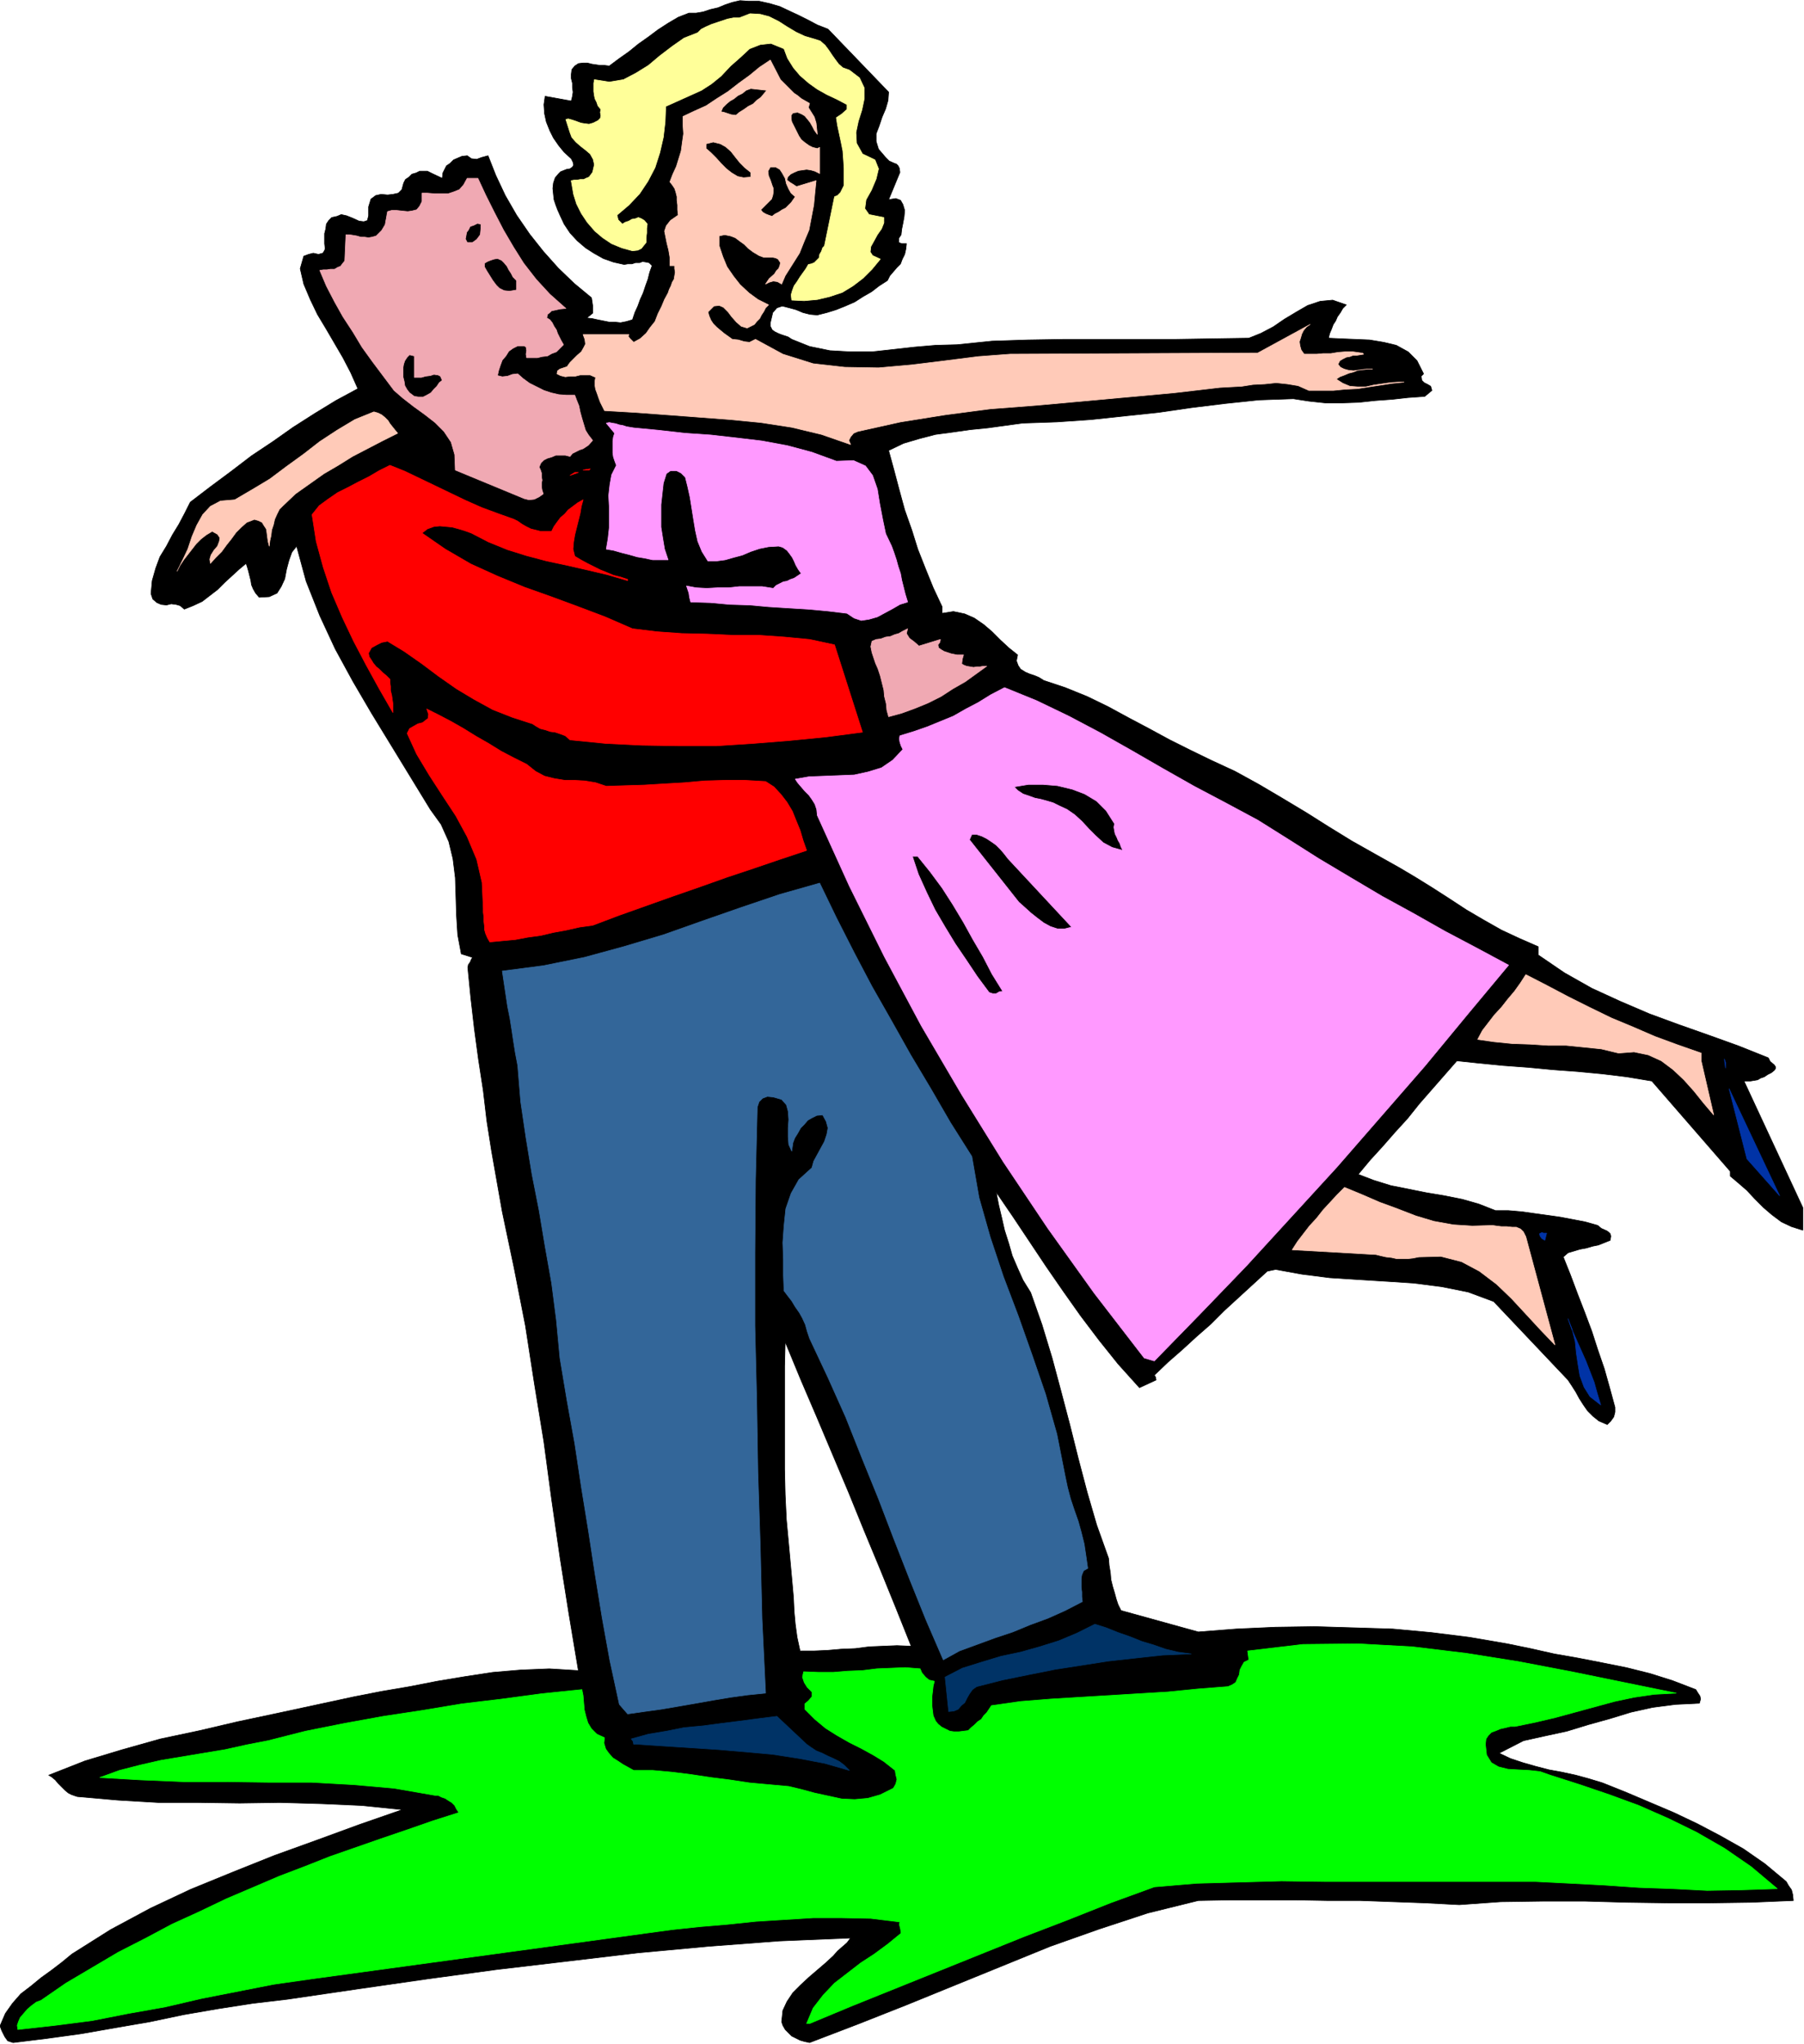
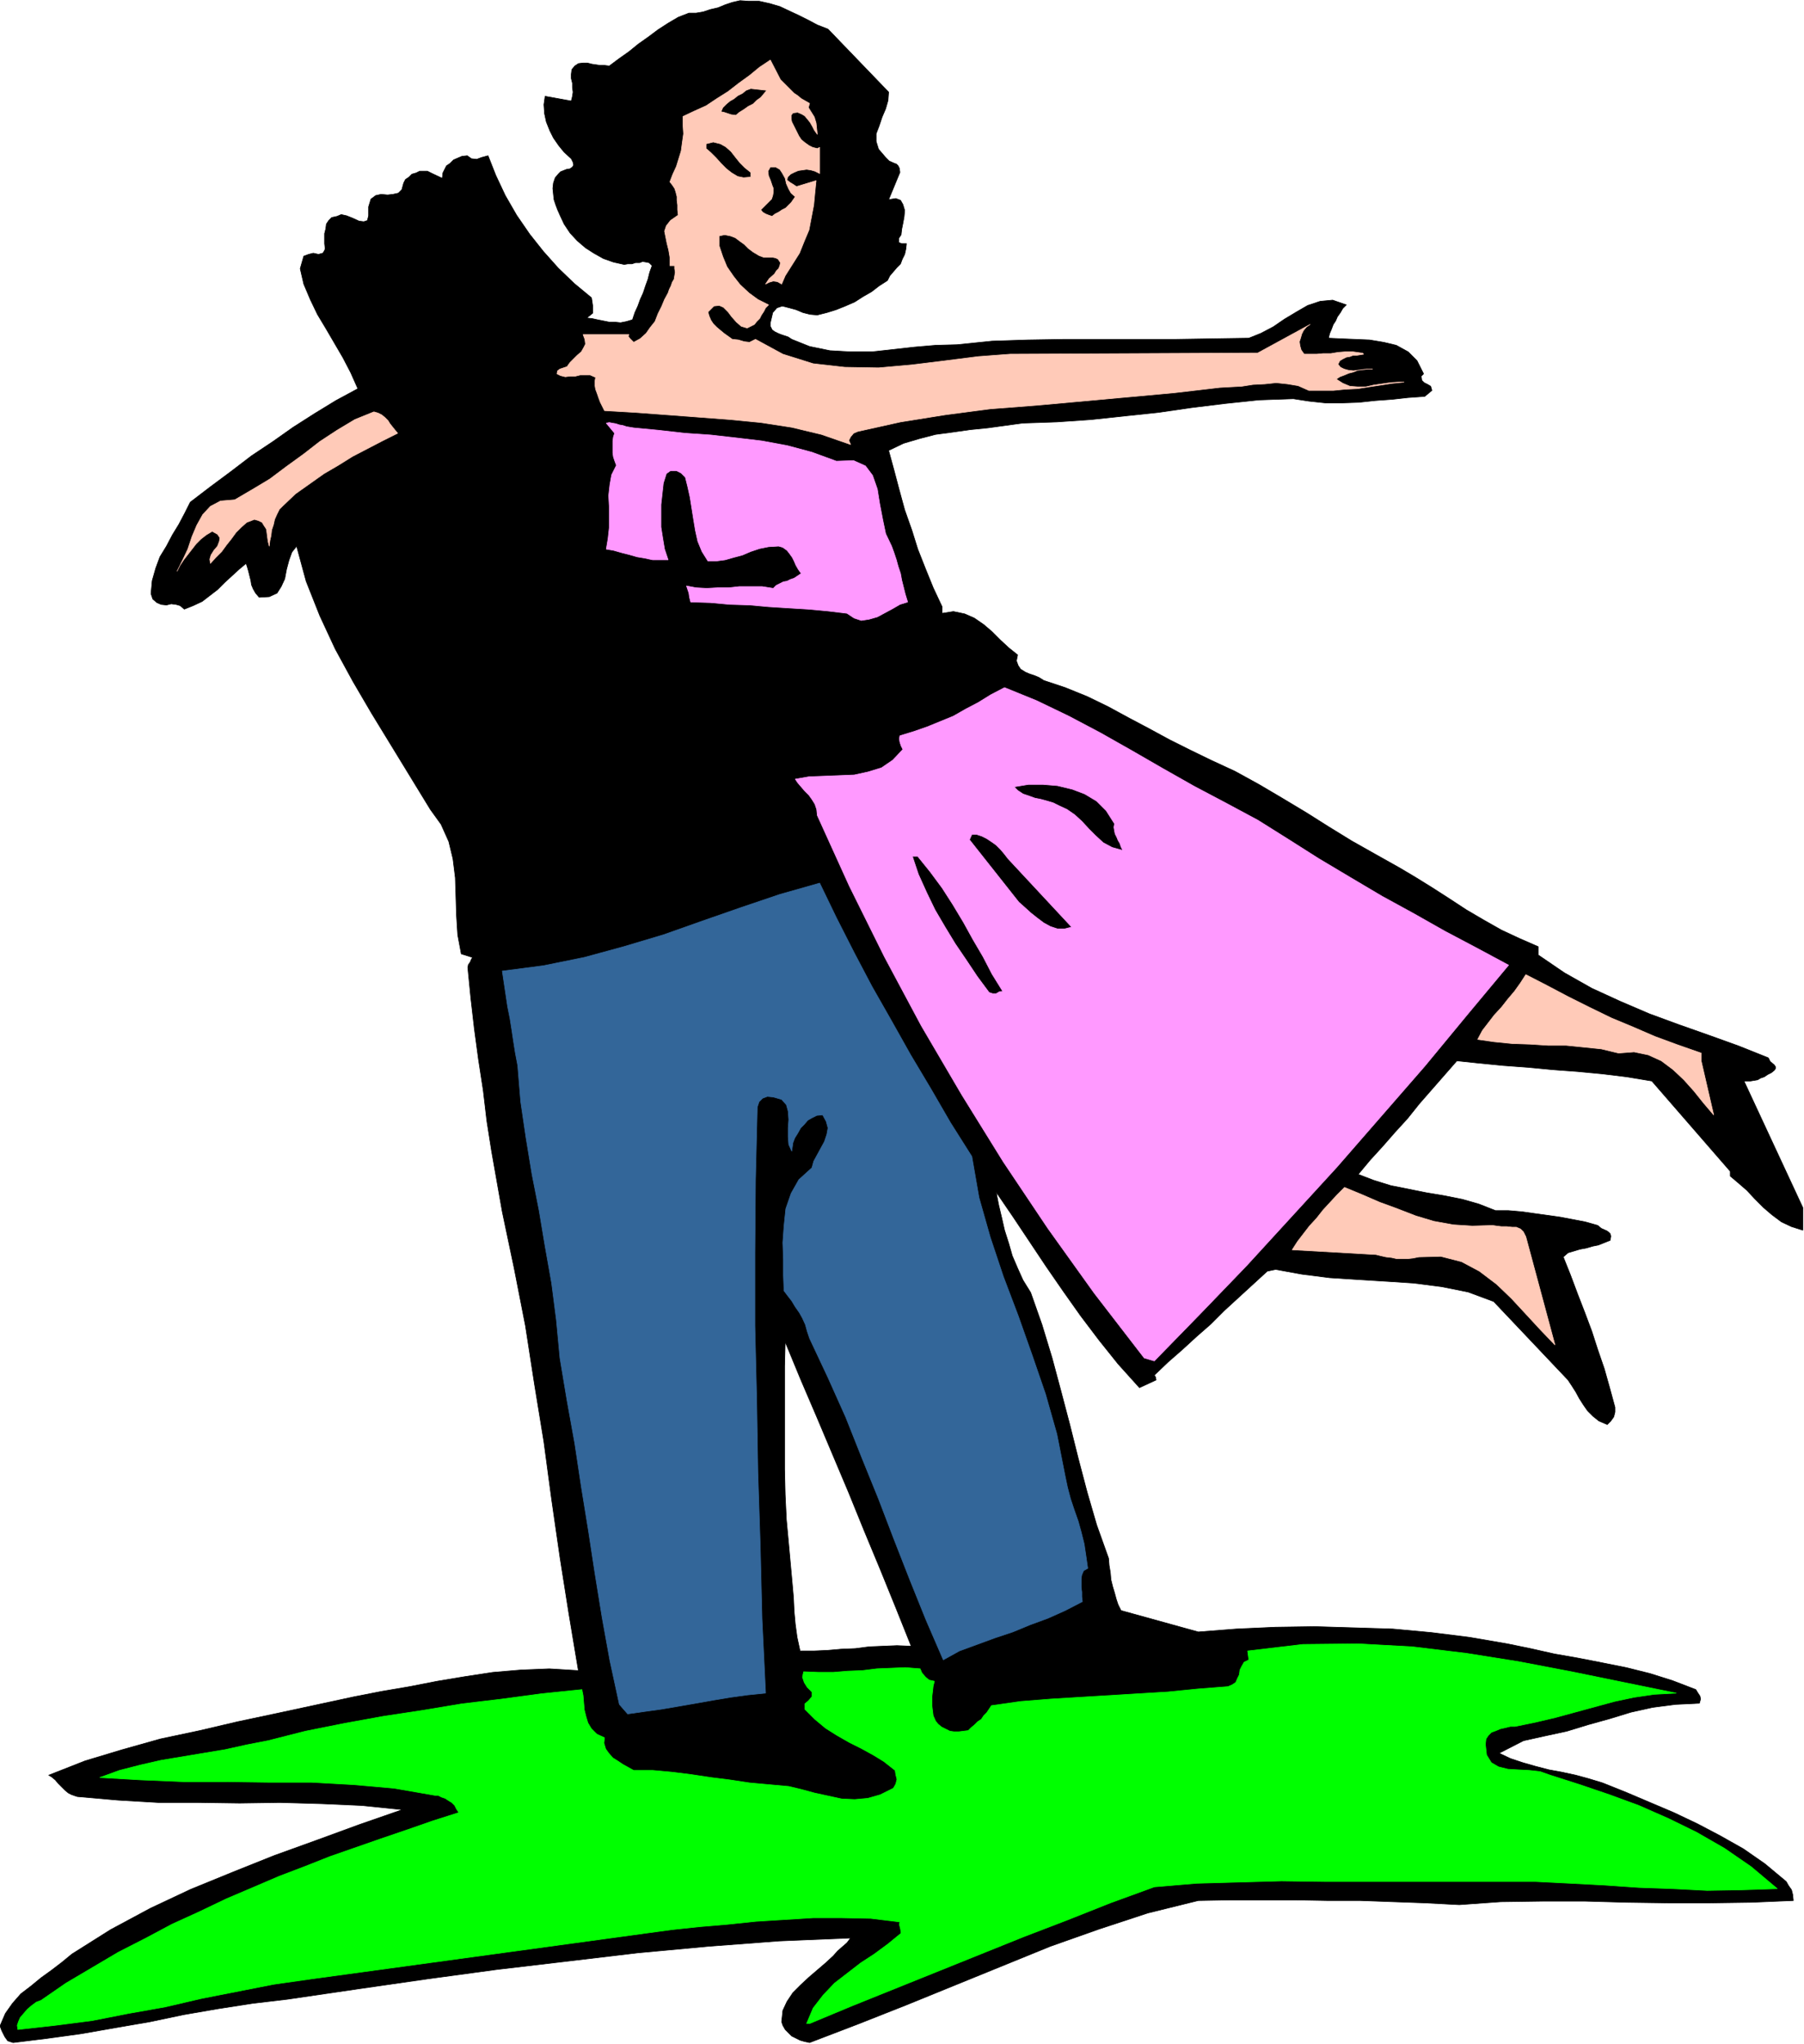
<svg xmlns="http://www.w3.org/2000/svg" fill-rule="evenodd" height="555.723" preserveAspectRatio="none" stroke-linecap="round" viewBox="0 0 3035 3439" width="490.455">
  <style>.brush0{fill:#fff}</style>
  <path d="m1393 49 102 106-1 14-4 14-6 14-5 15-5 13v13l4 13 12 14 6 6 9 4 3 1 3 3 2 4 1 7-19 46 12-2 8 3 4 7 3 10-1 11-2 11-2 10-1 9-4 6v7l5 2h8l-1 9-2 9-4 8-3 8-6 6-6 7-6 7-4 8-14 9-13 10-14 8-14 9-16 7-15 6-16 5-16 4-12-1-12-3-12-5-11-3-12-3-9 3-7 8-4 17v6l3 6 4 3 6 3 5 2 6 2 6 2 6 4 30 12 34 7 35 2h36l36-4 36-4 35-3 36-1 59-6 61-2 61-1h187l61-1 62-1 20-8 21-11 19-13 20-12 19-11 21-7 21-2 23 8-6 6-4 7-5 7-3 7-4 6-3 8-3 7-2 8 21 1 24 1 24 1 24 4 21 5 20 11 15 15 11 22-4 4 1 7 4 4 6 3 5 3 2 7-12 10-28 2-27 3-28 2-28 3-29 1h-27l-28-3-26-4-58 2-57 6-57 7-55 8-57 6-56 6-58 4-58 2-29 4-29 4-30 3-28 4-30 4-27 7-27 8-25 12 9 33 9 34 9 33 12 34 10 32 13 33 13 32 15 32v11l19-3 19 4 16 7 16 11 14 12 14 14 14 13 15 12-2 10 3 8 4 6 8 5 7 3 9 3 7 3 8 5 36 12 37 15 35 17 35 19 34 18 35 19 34 17 35 17 41 19 40 22 39 23 40 24 38 24 39 24 39 22 41 23 27 16 29 18 28 18 29 19 29 17 30 17 30 14 32 14v14l44 30 46 26 48 22 49 21 49 18 51 18 50 18 50 20 3 6 7 6 2 3v3l-2 3-5 4-6 3-6 4-6 2-5 3-6 1-6 1h-11l99 213v38l-19-6-17-8-16-12-14-12-15-15-13-14-15-13-13-11v-8l-132-152-42-7-41-5-42-4-41-3-42-4-41-3-41-4-38-4-21 24-21 24-21 24-20 25-21 23-21 24-21 23-20 24 26 10 29 9 30 6 30 6 30 5 30 6 28 8 28 11h22l23 2 21 3 22 3 21 3 21 4 21 4 21 6 6 5 9 4 3 2 3 3 1 4-1 7-10 4-10 4-10 2-10 3-11 2-10 3-10 3-8 7 12 30 12 32 12 31 12 32 10 31 11 32 9 32 9 33v8l-2 8-5 7-6 6-14-6-10-8-9-9-7-10-7-11-6-11-7-11-6-9-125-132-43-16-45-9-47-6-46-3-48-3-47-3-47-6-44-8-14 3-24 22-24 22-24 22-23 23-24 21-24 22-24 21-23 22 2 3 1 5-28 13-36-40-32-40-31-41-29-41-29-42-28-42-28-42-28-41 4 21 5 21 5 22 7 22 6 21 9 21 9 20 13 21 19 54 17 56 15 56 15 57 14 56 15 57 16 55 20 56 1 12 2 12 1 12 3 12 3 10 3 11 3 9 5 10 130 36 64-5 66-3 66-1 66 2 65 2 65 6 64 8 64 11 39 8 40 9 40 7 41 8 40 8 40 10 38 12 39 15 3 5 4 6 1 5-2 7-41 2-38 5-36 8-36 11-36 10-36 11-37 8-36 8-41 21 19 9 21 7 21 6 23 6 22 4 23 5 22 6 23 7 40 16 40 17 40 17 40 19 38 20 39 22 36 25 36 30 4 7 5 7 2 8 1 10-71 3-69 1h-71l-69-1-71-2h-70l-71 1-70 5-57-3-55-2-55-2h-54l-55-1h-109l-54 1-85 21-82 27-82 29-81 33-81 33-81 33-81 32-81 31-9-2-7-2-8-4-6-3-6-6-5-5-4-7-2-6 2-19 7-15 10-15 13-13 14-13 14-12 14-12 13-12 7-8 8-7 8-7 6-8-120 5-119 9-119 11-118 14-119 14-118 16-118 17-116 17-59 7-58 9-58 10-57 12-58 10-57 10-58 8-57 7-9-3-5-7-5-10-3-8 9-21 12-17 14-16 17-13 17-14 18-13 17-13 17-14 65-41 67-36 68-32 71-29 70-28 72-26 71-26 72-25-69-7-68-3-69-2-68 1-69-1h-68l-68-4-68-6-9-3-6-3-6-5-5-5-6-6-5-6-6-5-5-3 61-24 63-19 64-18 66-14 64-15 66-14 65-14 65-14 46-9 47-8 46-9 48-8 46-7 47-4 48-2 49 3-16-96-15-95-14-97-13-97-16-98-15-97-19-97-20-95-9-51-9-51-8-51-6-51-8-52-7-52-6-52-5-51 1-5 3-4 2-5 2-3-19-6-6-32-2-32-1-32-1-32-4-32-7-29-13-29-18-25-33-54-33-54-33-54-31-53-30-55-26-56-23-58-16-59-8 10-5 14-4 15-3 16-6 13-7 11-13 6-17 1-6-7-4-7-3-7-1-7-2-8-2-8-2-7-2-6-12 10-12 11-12 11-12 12-13 10-13 10-15 7-15 6-7-6-7-2-8-1-8 2-9-1-7-3-7-6-3-9 2-22 6-21 7-19 11-18 10-19 11-18 10-19 9-18 34-26 35-26 34-26 36-24 34-24 36-23 36-22 37-20-12-27-13-25-14-24-14-24-15-25-12-25-11-26-6-26 2-7 2-7 2-7 8-3 8-2 9 2 3-1 4-1 2-3 2-4-1-9v-17l2-8 1-8 4-6 5-5 9-2 7-3 9 2 10 4 11 5 8 1 6-2 2-8v-15l4-13 8-6 9-2 11 1 9-1 9-2 6-6 3-11 3-6 6-4 5-5 7-2 6-3h13l8 4 17 8 1-9 3-6 3-6 6-4 6-6 7-3 7-3 9-1 7 5 9 1 8-3 11-3 13 33 16 34 19 33 22 32 23 29 25 28 27 26 29 24 1 6 1 7v13l-10 8 9 1 9 2 10 2 10 2h9l10 1 10-2 10-3 4-12 5-11 4-11 5-11 4-12 4-11 3-12 4-11-5-5-5-1-6-1-5 2h-7l-6 2h-7l-6 1-18-4-17-6-16-9-14-9-14-12-12-13-10-15-7-15-4-9-3-8-3-9-1-9-1-10 1-9 3-9 6-7 3-3 5-2 5-2 6-1 4-3 2-3-1-5-3-6-12-11-9-11-9-13-6-12-6-15-3-14-1-15 2-14 44 8 2-8 1-7-1-8v-7l-2-8v-7l1-8 5-6 6-4 8-1h7l8 2 7 1 7 1h7l8 1 16-12 17-12 16-13 17-12 16-12 17-11 17-10 18-7h12l12-2 12-4 13-3 12-5 12-4 13-3 14 1h18l18 4 17 5 17 8 15 7 16 8 15 8 18 7zm140 2721-24-1-24 1-23 1-23 3-24 1-23 2-23 1h-23l-5-23-3-22-2-22-1-22-2-23-2-22-2-22-2-22-4-43-2-42-1-43v-173l1-41 26 63 27 63 27 64 27 64 26 64 27 65 26 64 26 65z" style="fill:#000;stroke:#000;stroke-width:1;stroke-linejoin:round" />
-   <path style="stroke:#ff9;stroke-width:1;stroke-linejoin:round;fill:#ff9" d="m1371 66 9 3 8 7 6 8 6 9 5 7 6 8 7 6 11 4 17 13 8 17v18l-4 19-6 19-4 19 1 18 10 18 21 10 6 15-4 17-8 19-9 16-2 15 7 10 25 5v9l-4 10-7 10-6 11-5 9-1 9 4 6 13 6-14 17-15 15-17 13-18 11-21 7-21 5-22 2-21-1-1-9 2-7 3-8 5-7 5-8 5-7 5-7 4-7 5-1 5-2 4-4 4-4 1-6 3-5 2-6 3-3 17-83 5-2 5-5 3-6 3-6v-29l-1-15-1-14-3-15-3-14-3-14-2-13 9-6 9-8v-8l-17-9-17-8-16-9-14-10-15-13-11-13-10-16-6-16-22-9-18 2-18 7-15 14-17 15-16 17-16 13-17 11-60 27-1 26-3 26-6 26-8 25-12 23-14 21-18 19-20 17 2 8 7 7 5-3 6-2 5-3 6-1 5-2 5 2 5 3 5 6-1 7v8l-1 8v8l-4 5-4 5-6 3-9 1-18-5-17-7-15-10-13-11-13-15-10-15-8-16-5-16-4-23 5-1h5l5-1h6l4-2 5-2 3-4 3-4 3-13-2-9-5-9-7-6-9-7-8-7-7-8-3-8-7-22 4-1 7 2 6 2 8 3 6 1 8 1 7-2 8-4 4-4 1-4-1-6 1-5-5-6-2-6-3-6-1-5-1-7v-14l1-6 25 4 24-4 21-11 21-13 19-16 21-16 20-14 23-9 6-6 8-4 9-4 9-3 9-3 9-3 10-2h10l18-7 17 1 15 4 16 8 14 9 15 9 15 7 17 5z" />
  <path d="m1313 134 5 5 6 6 6 6 6 6 6 4 6 5 7 4 7 4-2 7 5 8 5 8 3 10 2 19-5-7-3-6-4-7-4-5-5-6-5-3-7-3-8 1-3 4v6l1 5 3 6 3 6 3 6 3 6 4 6 6 5 7 5 6 3 8 2 4-2v44l-8-4-7-2-7-1-7 1-7 1-7 3-6 3-5 5-1 5 5 4 5 3 6 4 33-10-2 20-2 21-4 21-4 21-8 19-8 20-12 19-12 19-6 14-7-4-7-1-7 2-6 3 6-9 9-8 3-5 4-4 2-5 1-5-4-6-4-2-5-1h-15l-8-3-10-6-8-6-7-7-7-5-8-6-8-3-10-2-9 2v17l6 18 7 17 11 16 11 14 15 14 15 11 18 9-5 5-3 6-4 6-3 6-5 5-4 5-6 3-6 3-10-3-8-7-8-9-6-8-8-8-7-3-9 1-10 10 2 7 3 7 4 6 6 6 6 5 6 5 7 5 7 5 10 1 10 3 9 1 10-5 46 25 51 16 53 6 57 1 56-5 57-7 55-7 53-4 417-2 88-48-6 4-5 6-3 6-2 7-2 6 1 7 2 7 5 7h21l11-1h13l12-2 12-1h13l14 2h2l2 2-6 1-6 1h-6l-5 2-6 1-6 3-5 3-3 6 4 5 6 3 7 2 9 1 8-1 8-1 8-1h8-9l-8 1-8 1-7 3-8 2-7 3-8 3-6 4 11 7 12 5 13 1h14l13-3 14-2 14-2 15-1h8l-20 2-19 3-20 3-19 3-21 1-20 2h-41l-18-8-18-3-19-2-19 2-20 1-19 3-19 1-18 1-77 9-77 7-77 7-77 7-78 6-76 10-75 12-72 16-7 3-5 6-3 6 3 7-49-17-50-12-52-8-51-5-53-4-53-4-54-4-52-3-4-8-3-6-3-8-2-6-3-8-1-6v-8l1-6-9-4h-17l-8 2h-9l-8 1-8-2-6-3 1-5 4-3 6-2 6-2 5-7 6-6 6-6 7-6 4-7 3-6-1-8-3-8h77l-1 3 3 4 3 3 3 3 11-6 10-9 7-10 8-10 5-13 6-12 5-12 6-11 2-6 3-6 2-6 3-5 1-6 1-6-1-6v-5h-8v-14l-2-12-3-12-2-10-2-10 3-9 7-9 13-9-1-9v-8l-1-8v-6l-2-8-2-6-4-6-4-5 5-13 6-13 4-13 4-13 2-15 2-14-1-15v-14l19-9 20-9 18-12 19-12 18-14 18-13 17-14 18-12 17 33zm-23 18-5 6-5 6-7 5-6 6-8 4-7 5-8 5-6 5-8-1-6-2-6-2-5-1 3-7 6-6 6-5 7-4 6-5 8-4 6-5 8-3 27 3zm-27 138v8l-12 1-10-2-10-6-9-7-9-9-8-9-9-9-8-7v-8l12-3 12 3 9 5 9 8 7 9 8 10 8 8 10 8zm75 41-7 10-9 9-6 3-6 4-6 3-5 4-6-2-5-2-5-3-3-4 9-9 9-9 2-6 1-6v-6l-2-5-3-9-3-7-1-8 4-7h9l7 4 4 6 5 9 2 9 4 9 4 7 7 6zM669 729l-26 13-25 13-25 13-24 15-24 14-24 17-24 17-21 20-6 6-4 8-4 9-2 9-3 9-1 9-2 9-1 9-2-8-1-7-1-8-1-6-4-6-3-5-6-3-7-2-13 5-9 8-9 9-8 11-8 10-8 11-10 10-9 10-1-7 2-7 5-8 6-7 3-8 1-6-4-6-9-5-10 6-9 7-8 8-7 9-7 9-7 9-6 9-5 10 9-18 9-19 7-21 8-19 10-18 13-14 17-9 24-2 29-17 30-18 28-21 29-21 27-21 29-19 30-18 32-13 7 2 6 3 5 4 6 6 3 5 4 5 4 5 5 6zm1842 1333 7 1 8 1h9l9 1h7l7 3 5 5 4 8 49 182-24-25-24-26-25-27-25-24-29-22-30-16-35-9-37 1-10 2-9 1h-18l-9-2-9-1-9-2-8-2-141-8 9-14 10-13 10-13 12-13 11-14 12-13 12-13 12-12 29 12 30 13 30 11 31 12 30 9 33 6 32 2 34-1zm351-290v13l3 13 3 13 3 13 3 13 3 13 3 13 3 13-17-20-16-20-17-19-18-17-20-15-22-10-24-5-26 2-29-7-29-3-30-3h-30l-31-2-30-1-30-3-28-4 8-15 10-13 10-13 12-13 11-14 11-13 10-14 9-14 35 18 36 19 36 18 37 18 36 15 37 16 38 14 40 14z" style="stroke:#ffcab8;stroke-width:1;stroke-linejoin:round;fill:#ffcab8" />
-   <path d="m865 874 6 3 7 5 7 4 8 4 8 2 8 2h19l4-8 5-7 6-8 7-6 6-7 8-6 8-6 9-5-3 11-2 12-3 12-3 12-3 12-2 12-1 12 3 12 10 6 11 6 10 5 12 6 10 4 12 5 12 3 12 4v2l-34-10-34-8-35-8-33-7-34-9-32-10-32-13-29-15-11-4-10-3-11-3-10-1-11-1-10 1-11 4-9 7 39 27 43 25 44 20 46 19 45 16 46 17 45 17 46 20 41 5 42 3 43 1 44 2h43l43 3 42 4 42 9 47 147-61 8-61 6-62 5-62 4h-63l-62-1-61-3-60-6-8-7-8-3-9-3-8-1-9-3-8-2-7-4-6-4-34-11-33-13-31-17-30-18-30-21-28-21-30-21-28-17-10 2-8 4-9 5-5 9 1 6 4 6 3 5 5 6 5 4 6 6 6 5 6 6v5l1 7v7l2 8 1 7 1 7v15l-23-40-22-40-21-40-19-40-18-42-14-42-12-44-7-45 12-15 15-11 16-11 18-9 17-9 18-9 17-10 18-9 25 10 25 12 25 12 27 13 25 12 27 12 27 10 28 10zm128-85-2 2h-10l5-1 7-1zm-34 11 8-5h6l-14 5zm-73 486 15 12 15 8 16 4 18 3h16l18 1 18 3 18 6 31-1 33-1 33-2 35-2 33-3 35-1h33l35 2 14 9 12 13 10 13 9 15 6 15 7 17 5 17 6 17-45 15-44 15-45 15-45 16-46 16-45 16-45 16-45 17-22 3-22 5-22 4-21 5-22 3-21 4-22 2-21 2-4-7-3-7-2-7v-6l-1-8v-7l-1-8v-7l-2-43-9-39-16-38-19-35-23-35-22-34-21-35-16-35 4-8 7-4 7-4 8-2 5-4 4-3 1-7-3-9 20 10 21 11 21 12 21 13 21 12 21 13 21 11 22 11z" style="stroke:red;stroke-width:1;stroke-linejoin:round;fill:red" />
-   <path d="m1546 1087 36-11v1l-1 4-3 4 1 5 4 3 5 3 6 2 6 2 5 1 5 1h11l-2 7-1 8 3 2 5 2 6 1 6 1 5-1h6l5-1h6l-18 13-18 13-21 12-20 13-22 11-22 9-22 8-22 6-3-11-1-11-3-12-1-11-3-12-3-12-4-12-4-9-3-9-3-9-2-10 2-9 7-3 8-1 8-3 8-1 7-3 7-2 7-4 8-4-2 8 5 8 8 6 8 7zM804 300l13 28 15 30 15 29 17 29 17 27 21 27 23 25 27 24-10 1-9 2-5 1-3 3-4 3-1 6 5 3 4 5 3 6 4 6 2 6 3 6 3 6 4 7-6 6-6 6-8 3-7 4-9 1-8 2h-18l-1-6 1-6-1-6-3-2h-11l-8 4-7 5-5 8-6 7-3 8-3 9-2 9 8 2 9-1 8-3 9-1 9 8 11 8 12 6 12 6 12 4 13 3 13 1h14l3 8 4 10 2 10 3 11 3 10 3 10 5 8 7 9-7 8-9 6-6 2-6 3-6 3-4 5-8-2h-16l-7 3-7 2-6 3-5 5-3 7 2 4 2 6v6l1 6-1 5v6l1 6 2 6-7 5-8 4-9 1-8-2-116-48-1-26-6-21-12-18-15-15-18-14-18-13-18-14-15-13-18-24-18-24-18-25-15-25-17-26-14-25-14-27-11-26 6-1h6l6-1h7l5-3 5-2 3-4 4-5 2-44h6l6 1 6 1 7 2h6l7 1 6-1 7-2 5-5 4-4 3-5 3-5 1-6 1-5 1-6 1-5 7-2h8l9 1 10 1 7-1 8-2 5-6 4-8v-14h9l12 1h23l9-3 10-4 7-8 6-11h18zM697 635h12l7-2 8-1 6-2 7 1 4 2 3 7-5 4-4 6-5 5-5 6-7 4-6 3h-8l-7-1-8-6-4-5-4-7-1-7-2-8v-15l1-6 2-6 4-6 4-4 8 2v36zm112-258v8l-1 10-6 8-7 5h-9l-3-6 1-5 1-6 3-4 3-6 6-2 6-3 6 1zm60 95v16l-12 2-9-1-8-4-5-5-6-8-5-8-5-8-4-7v-6l5-3 5-2 6-2 6-1 7 3 4 4 5 6 3 6 4 6 3 6 6 6z" style="stroke:#f0a9b3;stroke-width:1;stroke-linejoin:round;fill:#f0a9b3" />
  <path d="m2116 1380 51 32 52 33 52 31 54 32 53 29 53 30 53 28 54 29-70 84-71 86-74 85-74 85-76 83-76 83-78 81-77 79-17-5-84-109-78-109-75-112-70-113-68-116-62-116-59-119-54-119-1-10-3-9-5-8-5-7-7-7-6-7-6-7-4-6 23-4 26-1 25-1 25-1 23-5 23-7 19-13 17-18-3-6-2-6-1-6 1-5 23-7 23-8 22-9 22-9 21-12 21-11 21-13 23-12 54 22 54 26 53 28 53 30 52 30 53 30 53 28 54 29zm-241 6-1 6 1 6 1 5 3 6 2 5 3 5 2 6 3 6-18-5-15-8-13-12-11-11-12-13-12-11-13-9-13-6-10-5-10-3-11-3-10-2-11-4-9-3-9-6-6-6 24-4h25l24 2 25 6 21 8 20 12 16 16 14 22zm-179 59 107 115-12 3h-12l-12-4-11-6-12-9-10-8-11-10-9-8-83-105 4-9h8l9 3 8 4 9 6 7 5 7 7 6 7 7 9zm-152-4 21 26 20 27 18 28 18 30 16 29 17 29 15 29 18 29-6 1-5 3h-6l-6-2-20-27-18-27-19-28-17-28-17-29-14-29-14-31-10-30h9zm-137-665 29-1 20 9 12 16 8 23 4 25 5 26 5 24 10 21 4 11 4 12 3 11 4 12 2 11 3 12 3 12 4 13-13 4-12 7-13 7-13 7-14 4-13 2-12-4-12-8-33-4-33-3-33-2-32-2-33-3-33-1-33-3-33-1-2-8-1-7-2-6-2-6 16 3 18 1 18-1h19l18-2h38l19 3 5-5 6-3 6-3 6-1 6-3 6-2 6-4 6-4-5-7-4-7-3-7-3-6-5-7-4-5-7-5-7-2-17 1-15 3-15 5-14 6-15 4-14 4-15 2h-14l-10-16-7-17-4-18-3-18-3-19-3-19-4-18-4-16-7-7-8-4h-10l-7 5-5 16-2 18-2 18v38l3 19 3 18 6 18h-26l-14-3-12-2-14-4-12-3-14-4-12-2 3-18 2-18v-36l-1-18 2-18 3-17 8-16-3-8-2-6-1-7v-20l1-7 2-6-14-17 5-1 5 1 6 1 6 2 6 1 6 2 6 1 6 1 42 4 44 5 44 3 44 5 42 5 43 8 41 11 41 15z" style="stroke:#f9f;stroke-width:1;stroke-linejoin:round;fill:#f9f" />
  <path style="stroke:#369;stroke-width:1;stroke-linejoin:round;fill:#369" d="m1379 1486 28 58 30 59 30 57 33 58 32 57 34 57 33 57 36 57 12 69 19 67 22 66 25 66 23 65 23 67 19 67 14 71 4 19 5 19 6 18 7 20 5 18 5 20 3 20 3 21-7 4-3 7-1 6v15l1 8v8l1 8-29 15-29 13-30 11-29 12-30 10-30 11-30 11-27 15-29-67-27-67-27-69-26-68-28-69-27-68-30-67-31-66-4-12-3-11-5-11-5-9-7-10-6-10-7-9-6-8-1-26v-27l-1-28 2-28 3-29 9-26 13-23 22-20 3-11 6-11 6-11 6-11 4-12 2-11-3-11-6-11-10 1-8 4-7 4-6 7-6 6-5 9-5 8-3 8-2 14-5-11-1-13v-15l1-14-1-14-3-11-8-9-14-4-10-1-8 3-6 6-3 9-3 122-1 123v123l3 123 2 123 4 123 3 124 6 125-30 3-29 4-30 5-28 5-29 5-29 5-29 4-28 4-14-16-16-74-13-72-12-74-11-72-12-74-11-73-13-72-12-72-6-64-8-62-11-62-10-60-12-61-10-61-9-61-5-61-4-21-3-19-3-20-3-19-4-20-3-20-3-20-3-20 69-9 69-14 66-18 67-20 65-23 66-23 65-22 67-19z" />
-   <path d="m2903 1797-2-15 2 6v9zm36 153-30-118 85 180-55-62zm-337 125-3 12-5-3-3-4-1-4 4-2 3 1h5zm91 289-18-14-10-16-7-19-3-18-3-20-2-20-5-20-7-18 6 17 8 18 8 18 8 18 7 18 7 18 5 18 6 20z" style="stroke:#0033a6;stroke-width:1;stroke-linejoin:round;fill:#0033a6" />
-   <path d="m2004 2783-48 2-46 5-45 5-45 7-45 7-45 9-44 9-43 11-7 5-5 7-4 7-4 8-6 5-5 6-7 3-9 1-6-58 29-15 32-10 33-10 33-7 32-9 32-10 31-13 30-15 19 6 20 8 20 7 20 8 20 6 20 7 21 5 22 3zm-647 152 7 5 9 6 10 4 10 5 9 4 10 5 8 6 9 9-42-12-42-8-45-7-44-4-47-4-46-3-46-3-45-3h-6l-1-5-3-4 29-8 30-5 30-6 32-3 30-4 32-4 30-4 32-4 50 47z" style="stroke:#036;stroke-width:1;stroke-linejoin:round;fill:#036" />
  <path style="stroke:#0f0;stroke-width:1;stroke-linejoin:round;fill:#0f0" d="m2820 2849-37 2-34 5-33 7-33 9-33 9-33 9-34 8-34 7h-8l-8 2-9 2-7 3-8 3-5 5-4 6-1 9 2 18 8 13 12 7 16 4 17 1 19 1 18 2 17 6 50 16 50 17 49 18 50 22 47 23 47 27 45 31 44 37-60 2-58 1-58-3-57-2-58-4-57-3-59-3h-355l-72-1-72 2-71 2-71 6-74 27-73 29-73 28-72 29-72 29-72 29-72 29-72 30h-5l11-26 17-22 19-20 22-17 22-17 23-15 23-17 22-18-1-7-1-4-1-4 1-4-49-6-49-1h-48l-48 3-48 3-48 5-47 4-47 5-607 83-63 9-61 12-61 12-60 14-62 11-61 12-62 8-63 7-1-7 2-6 3-7 6-7 6-7 7-6 8-6 8-3 42-29 44-26 44-26 45-23 45-24 46-21 46-22 47-20 42-18 42-16 43-17 43-15 43-15 44-15 43-15 44-14-4-6-3-6-5-5-5-3-6-4-6-2-6-3h-5l-69-12-68-6-71-4h-71l-72-1h-72l-72-3-69-4 33-12 35-9 35-8 36-6 36-6 36-6 36-8 36-7 63-16 65-13 66-12 66-10 66-11 67-8 67-9 68-7 2 10 1 12 1 12 3 12 3 10 6 10 9 9 13 6-1 9 3 10 5 7 7 8 8 5 9 6 9 5 9 5h32l33 3 32 4 33 5 32 4 33 5 33 3 33 3 21 5 22 6 23 5 23 5 22 1 22-2 21-6 22-11 4-7 2-8-2-8-1-7-19-15-18-11-20-11-20-10-21-12-19-12-18-15-17-17v-9l6-5 6-7v-8l-8-8-5-8-3-9 2-9 25 1h25l24-2 25-1 24-3 24-1 24-1 25 2 3 7 6 7 6 5 9 2-2 8-1 9-1 8v17l1 8 1 8 4 9 4 5 6 5 6 3 8 4 7 1h8l8-1 8-1 5-5 6-5 5-5 6-4 4-6 5-5 4-6 4-6 49-7 50-4 49-3 50-3 49-3 50-3 50-5 51-4 7-3 6-4 3-7 3-6 1-8 3-6 4-7 8-4-2-15 93-11 93-1 91 5 91 11 88 14 89 17 88 18 88 18z" />
</svg>